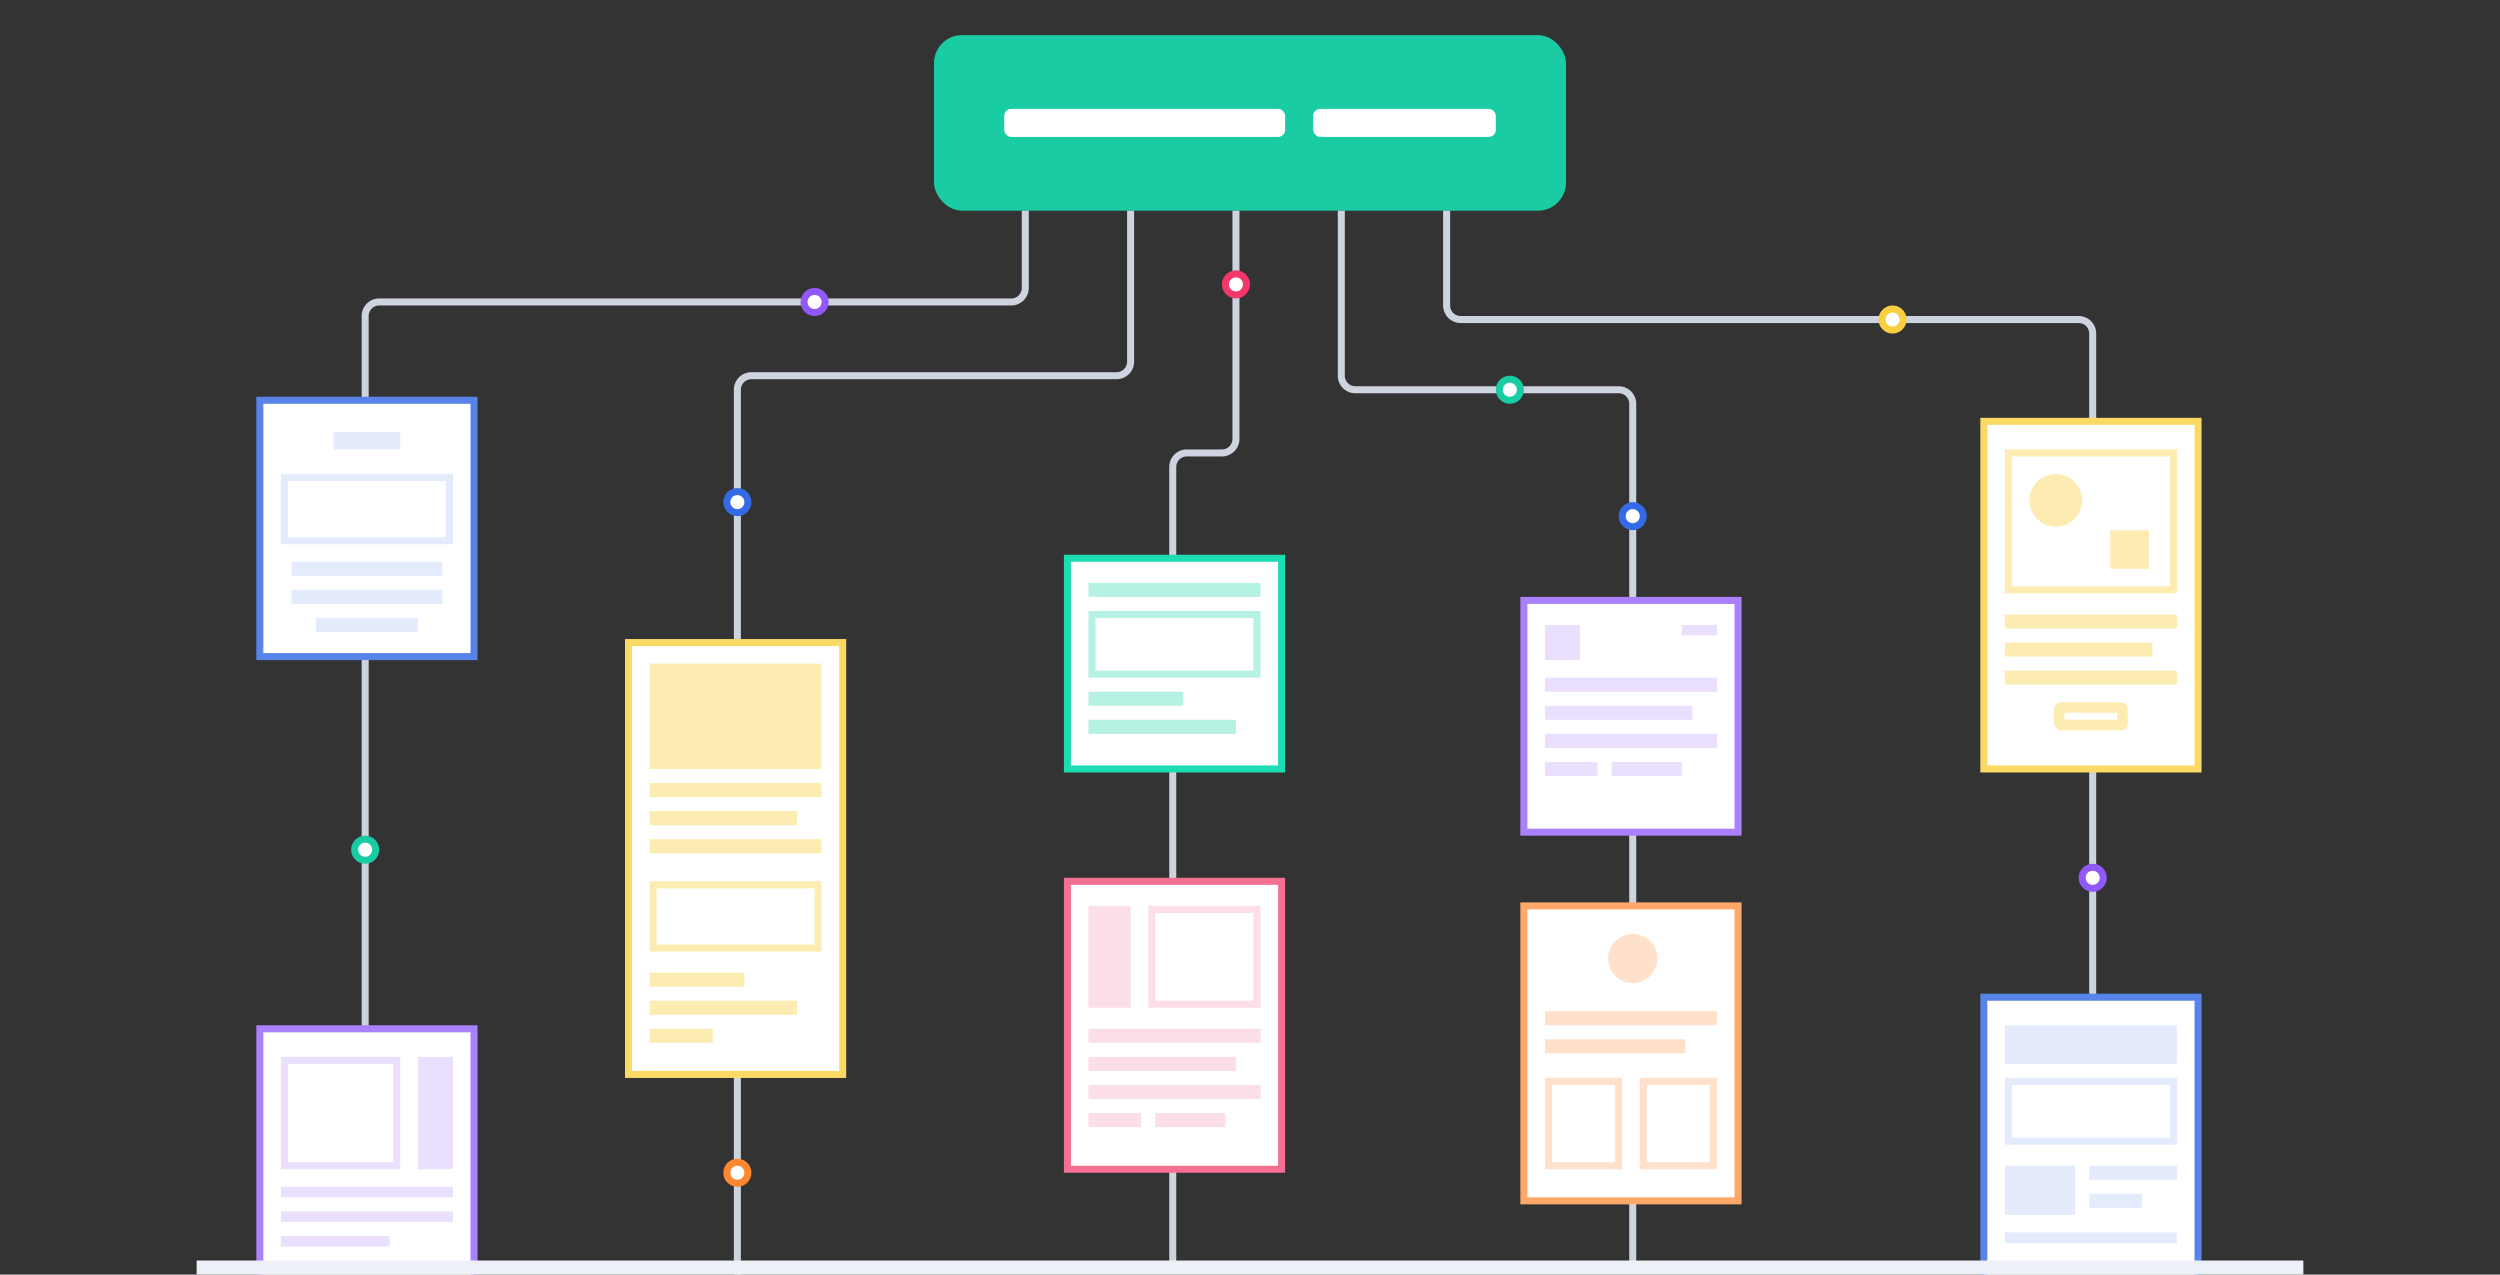
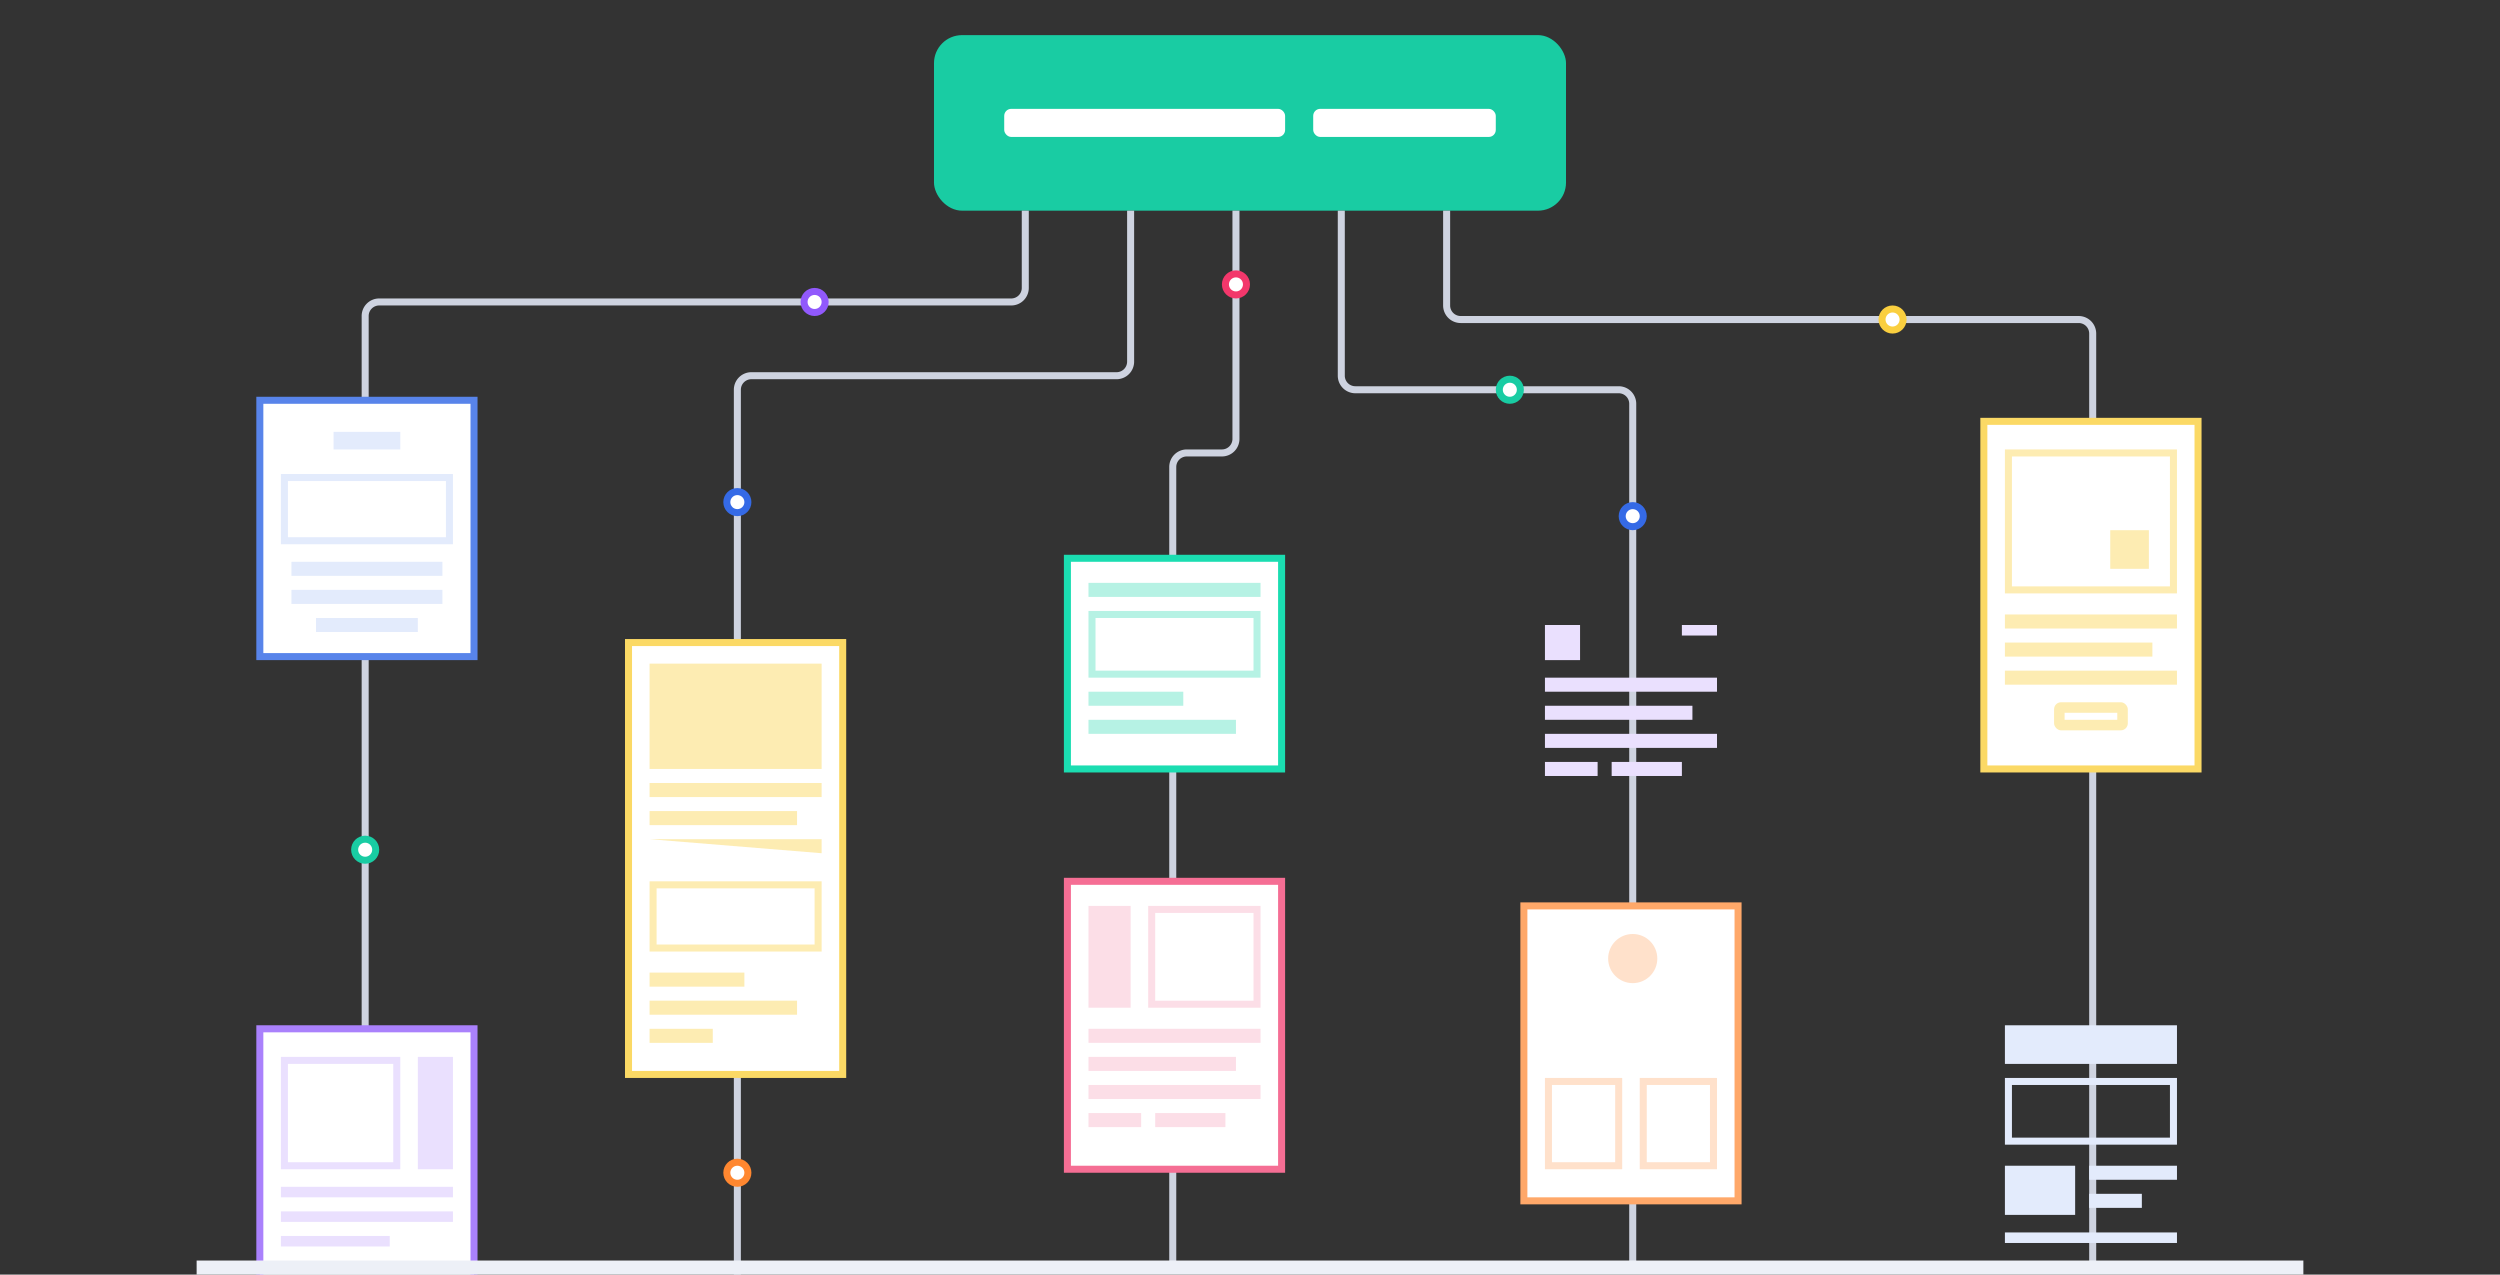
<svg xmlns="http://www.w3.org/2000/svg" width="712" height="363" fill="none">
  <rect width="100%" height="100%" fill="#333333" stroke="none" />
  <style>.B{stroke-width:2}.C{fill:#fff}.D{fill:#fdecb2}.E{fill:#eae0fe}</style>
  <g clip-path="url(#A)">
    <rect x="266" y="10" width="180" height="50" rx="8" fill="#19cca3" />
    <g class="C">
      <rect x="286" y="31" width="80" height="8" rx="2" />
      <rect x="374" y="31" width="52" height="8" rx="2" />
    </g>
    <path d="M412 60v27a4 4 0 0 0 4 4h176a4 4 0 0 1 4 4v267M382 60v47a4 4 0 0 0 4 4h75a4 4 0 0 1 4 4v245M352 60v65a4 4 0 0 1-4 4h-10a4 4 0 0 0-4 4v229M322 60v43a4 4 0 0 1-4 4H214a4 4 0 0 0-4 4v252m82-303v22a4 4 0 0 1-4 4H108a4 4 0 0 0-4 4v271" stroke="#ced3e0" class="B" />
    <g class="C B">
      <circle cx="232" cy="86" r="3" stroke="#9159fc" />
      <circle cx="210" cy="143" r="3" stroke="#356ae6" />
      <circle cx="210" cy="334" r="3" stroke="#ff8730" />
      <circle cx="352" cy="81" r="3" stroke="#f3376b" />
      <circle cx="430" cy="111" r="3" stroke="#19cca3" />
      <circle cx="465" cy="147" r="3" stroke="#356ae6" />
      <circle cx="539" cy="91" r="3" stroke="#facf3f" />
-       <circle cx="596" cy="250" r="3" stroke="#9159fc" />
      <circle cx="104" cy="242" r="3" stroke="#19cca3" />
      <path stroke="#5884ea" d="M74 114h61v73H74z" />
    </g>
    <path stroke="#e3ebfc" d="M81 136h47v18H81z" class="B" />
    <g class="C B">
      <path stroke="#aa81fc" d="M74 293h61v82H74z" />
-       <path stroke="#5884ea" d="M565 284h61v82h-61z" />
      <path stroke="#fbd965" d="M565 120h61v99h-61z" />
    </g>
    <g class="D">
      <path d="M571 175h49v4h-49zm0 8h42v4h-42zm0 8h49v4h-49z" />
      <rect x="585" y="200" width="21" height="8" rx="2" />
    </g>
    <path d="M588 203h15v2h-15z" class="C" />
    <path fill="#edf0f7" d="M56 359h600v4H56z" />
    <path stroke="#fbd965" d="M179 183h61v123h-61z" class="B C" />
    <path d="M185 189h49v30h-49z" class="D" />
    <path stroke="#fdecb2" d="M186 252h47v18h-47z" class="B" />
-     <path d="M185 223h49v4h-49zm0 8h42v4h-42zm0 8h49v4h-49zm0 38h27v4h-27zm0 8h42v4h-42zm0 8h18v4h-18z" class="D" />
+     <path d="M185 223h49v4h-49zm0 8h42v4h-42zm0 8h49v4zm0 38h27v4h-27zm0 8h42v4h-42zm0 8h18v4h-18z" class="D" />
    <path stroke="#1bddb1" d="M304 159h61v60h-61z" class="B C" />
    <path d="M310 197h27v4h-27zm0 8h42v4h-42zm0-39h49v4h-49z" fill="#b6f2e4" />
    <g class="B">
      <path stroke="#b6f2e4" d="M311 175h47v17h-47z" />
      <path stroke="#f56e94" d="M304 251h61v82h-61z" class="C" />
    </g>
    <path d="M310 293h49v4h-49zm0 8h42v4h-42zm0 8h49v4h-49zm0 8h15v4h-15zm19 0h20v4h-20z" fill="#fcdee7" />
    <path stroke="#fcdee7" d="M328 259h30v27h-30z" class="B C" />
    <path fill="#fcdee7" d="M310 258h12v29h-12z" />
-     <path stroke="#aa81fc" d="M434 171h61v66h-61z" class="B C" />
    <path d="M440 193h49v4h-49zm0 8h42v4h-42zm0 8h49v4h-49zm0 8h15v4h-15zm19 0h20v4h-20zm-19-39h10v10h-10zm39 0h10v3h-10z" class="E" />
    <path stroke="#ffa869" d="M434 258h61v84h-61z" class="B C" />
    <g fill="#ffe1cb">
      <circle cx="465" cy="273" r="7" />
-       <path d="M440 288h49v4h-49zm0 8h40v4h-40z" />
    </g>
    <path d="M441 308h20v24h-20zm27 0h20v24h-20z" stroke="#ffe1cb" class="B" />
    <path d="M95 123h19v5H95zm-12 37h43v4H83zm0 8h43v4H83zm7 8h29v4H90z" fill="#e3ebfc" />
    <path stroke="#fdecb2" d="M572 129h47v39h-47z" class="B C" />
    <g class="D">
-       <circle cx="585.5" cy="142.5" r="7.5" />
      <path d="M601 151h11v11h-11z" />
    </g>
    <path d="M571 292h49v11h-49zm0 40h20v14h-20zm0 19h49v3h-49zm24-19h25v4h-25zm0 8h15v4h-15z" fill="#e3ebfc" />
    <path stroke="#e3ebfc" d="M572 308h47v17h-47z" class="B" />
    <path d="M119 301h10v32h-10z" class="E" />
    <path stroke="#eae0fe" d="M81 302h32v30H81z" class="B C" />
    <path d="M80 338h49v3H80zm0 7h49v3H80zm0 7h31v3H80z" class="E" />
  </g>
  <defs>
    <clipPath id="A">
      <path d="M0 0h712v363H0z" class="C" />
    </clipPath>
  </defs>
</svg>